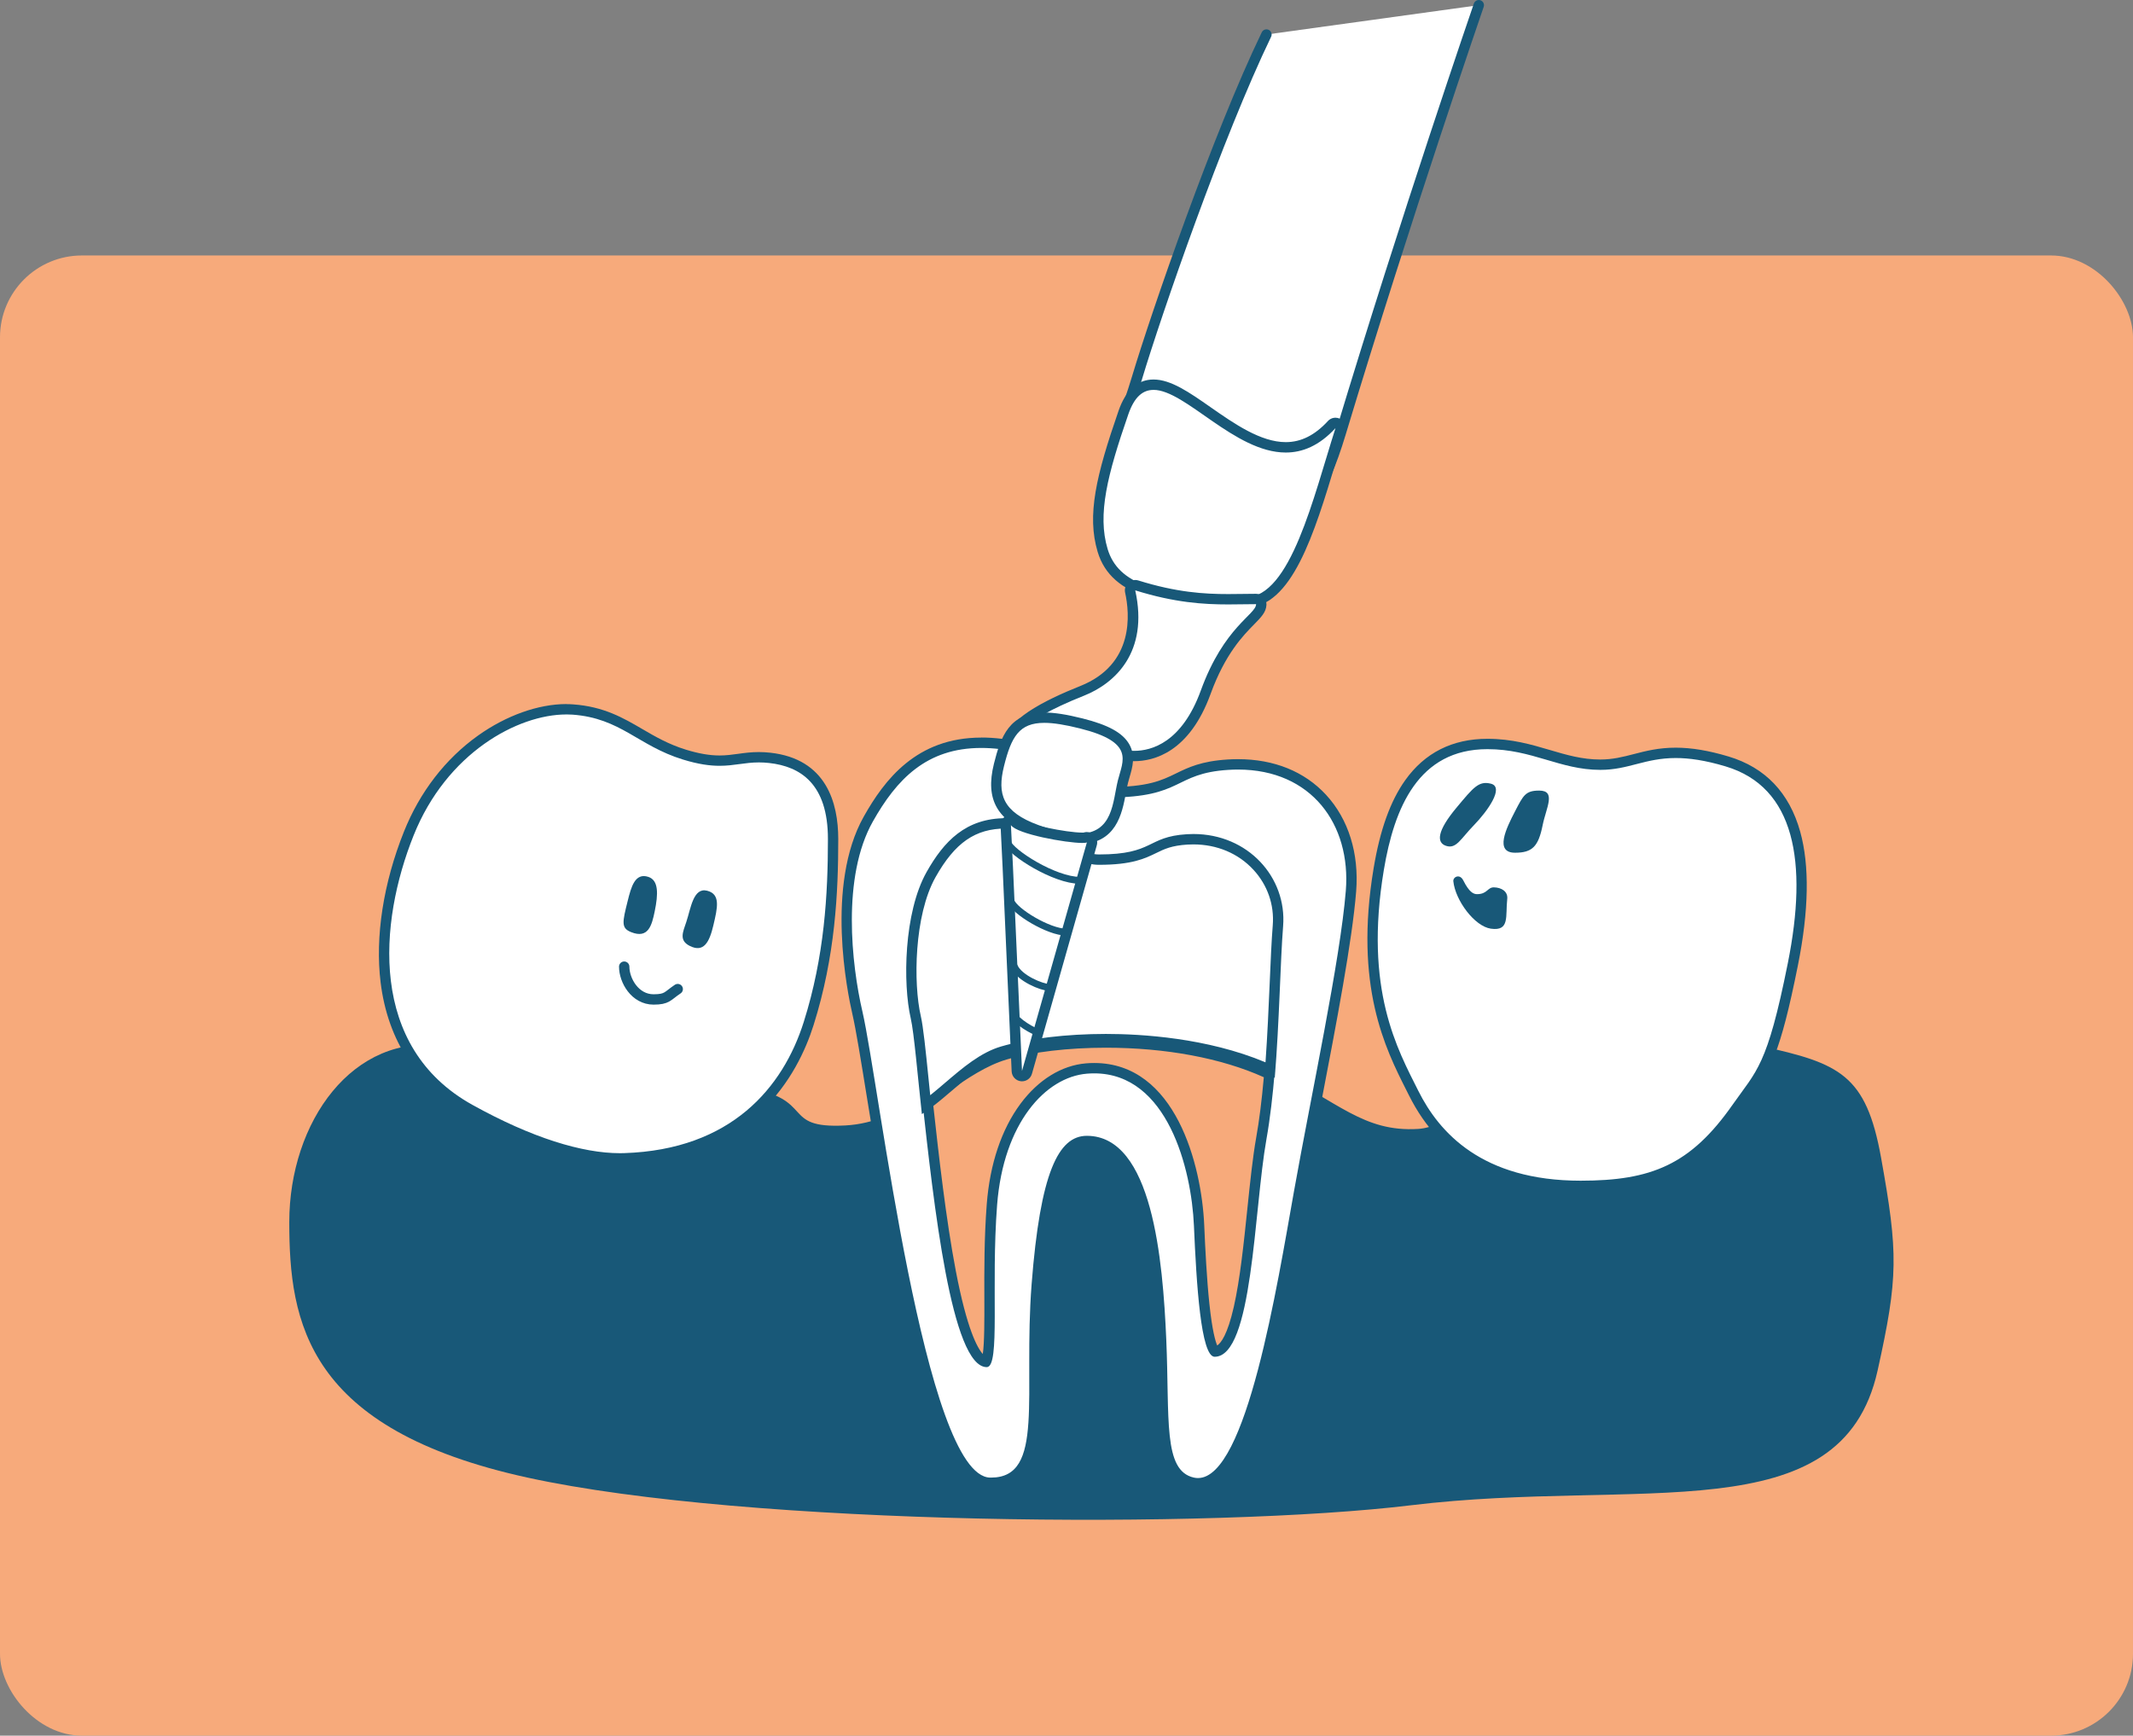
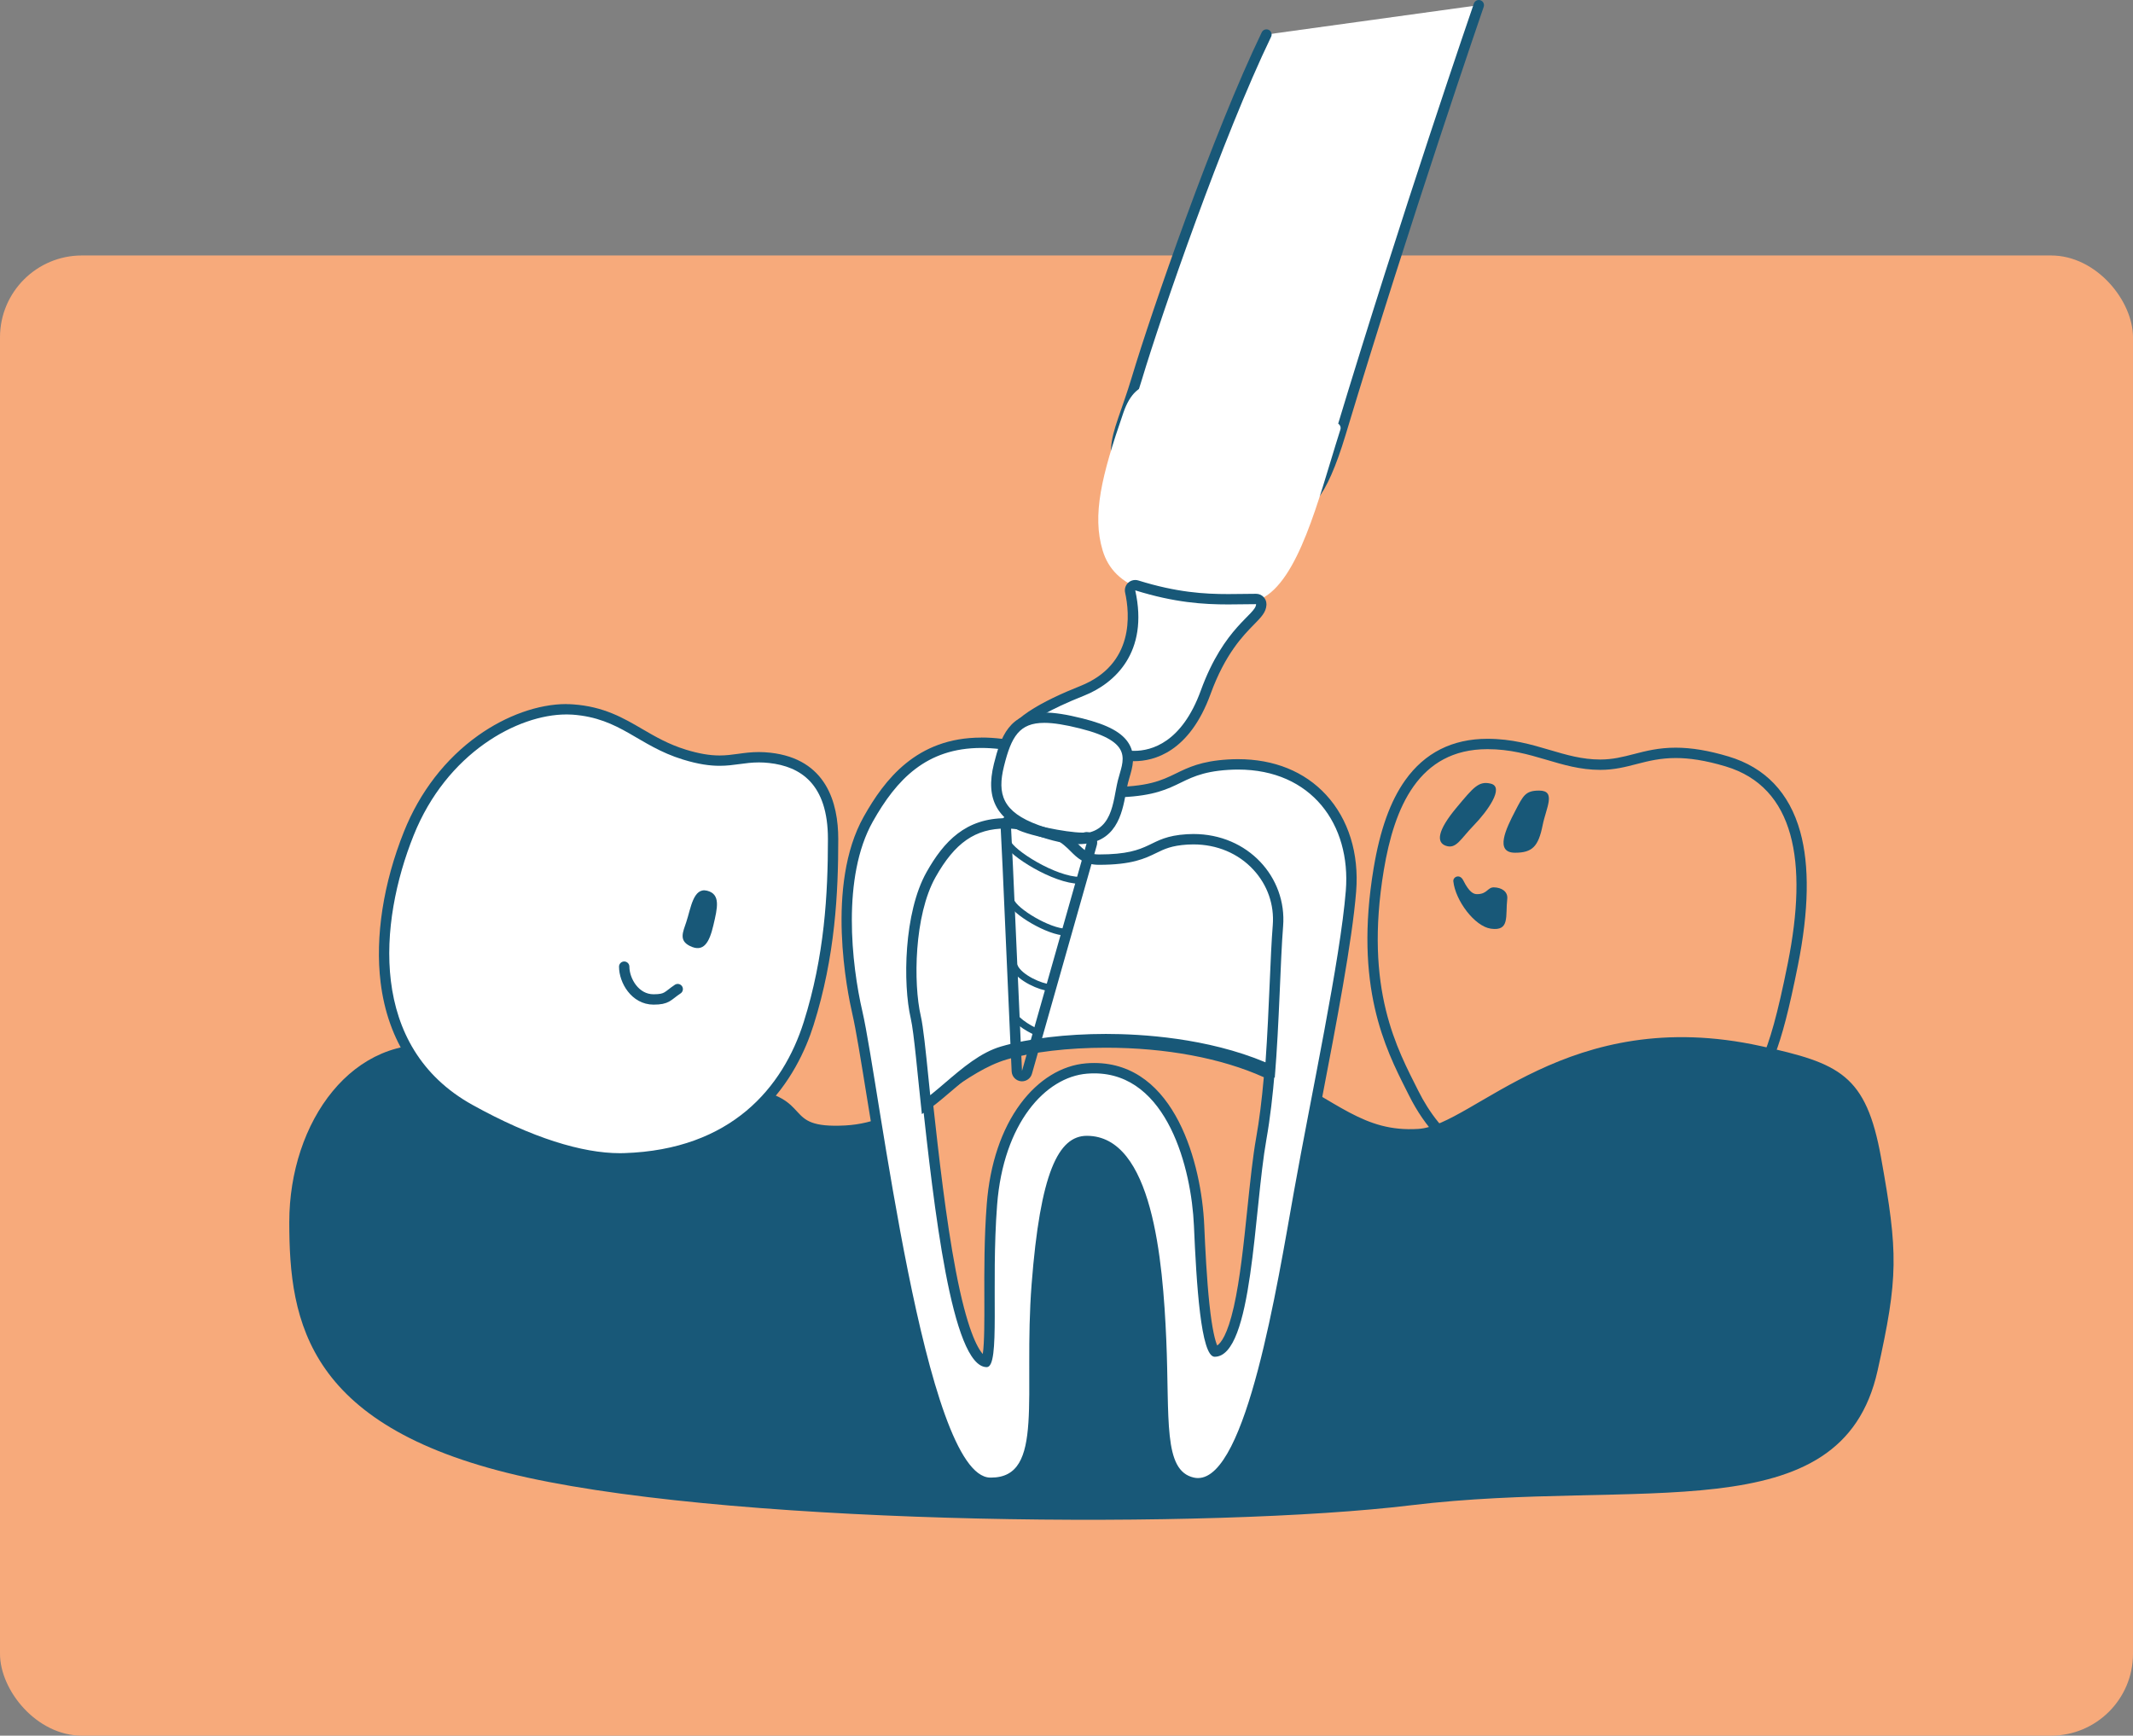
<svg xmlns="http://www.w3.org/2000/svg" id="Layer_2" data-name="Layer 2" viewBox="0 0 617.75 502.75">
  <rect x="0" y="0" width="617.75" height="502.75" fill="#808080" stroke="none" />
  <defs>
    <style>
      .cls-1 {
        stroke-width: 2px;
      }

      .cls-1, .cls-2, .cls-3 {
        stroke: #185878;
        stroke-linecap: round;
        stroke-linejoin: round;
      }

      .cls-1, .cls-4, .cls-3 {
        fill: #fff;
      }

      .cls-5 {
        fill: #185878;
      }

      .cls-2 {
        fill: none;
      }

      .cls-2, .cls-3 {
        stroke-width: 3px;
      }

      .cls-6 {
        fill: #f7aa7b;
      }
    </style>
  </defs>
  <g id="Layer_1-2" data-name="Layer 1">
    <g>
      <rect class="cls-6" y="74" width="617.75" height="428.75" rx="23.72" ry="23.72" />
      <g>
        <path class="cls-5" d="M544.78,335.3c-4.34-24.06-12-27.3-34.83-32.3-55.88-12.24-83.17,23-99.17,24s-23.18-7.96-42-17c.14.07.28.14.42.2-.57,6.93-1.33,13.72-2.42,19.8-3.66,20.49-3.92,63-15,63-4,0-5.27-21.17-6-38s-8.06-45.91-31-44c-12,1-24.17,14.33-26,38s1,47-3,47c-10.2,0-15.35-47.09-18.78-78.29h0c-6.59,4.23-13.64,7.84-22.22,8.29-19,1-8.24-7.81-29-11-13-2-54-7-87-12-26.57-4.03-45,22-45,51s5,60,69,74,198.7,14.95,256,8c66-8,124.51,8.22,135-39,6-27,6-34,1-61.7Z" />
-         <path class="cls-5" d="M287.78,305.05c.32-.13.65-.25.98-.37-.33.12-.65.24-.98.37Z" />
        <path class="cls-5" d="M286.31,305.67c.28-.13.57-.25.86-.37-.29.12-.57.24-.86.37Z" />
        <path class="cls-5" d="M284.86,306.35c.26-.13.53-.25.79-.38-.27.12-.53.25-.79.38Z" />
        <path class="cls-5" d="M289.26,304.49c.5-.17,1-.34,1.51-.49-.51.15-1.01.31-1.51.49Z" />
        <path class="cls-5" d="M283.44,307.08c.25-.13.5-.26.75-.39-.25.13-.5.26-.75.39Z" />
        <path class="cls-5" d="M278.18,310.2c.09-.06.18-.12.27-.17-.09.06-.18.12-.27.17Z" />
        <path class="cls-5" d="M279.34,309.46c.18-.11.35-.22.53-.33-.18.11-.35.22-.53.33Z" />
        <path class="cls-5" d="M280.66,308.66c.21-.13.43-.25.64-.38-.21.12-.43.25-.64.38Z" />
        <path class="cls-5" d="M282.03,307.85c.23-.13.47-.26.7-.39-.23.13-.47.26-.7.39Z" />
      </g>
      <g>
        <path class="cls-4" d="M346.97,429.63c-.5,0-1.02-.06-1.52-.17-8.33-1.85-8.53-12.45-8.82-28.49-.07-3.88-.15-8.27-.35-12.91-1.07-24.71-4.47-57.57-21.5-57.57-5.26,0-11.65,4.73-14.5,41.62-.71,9.22-.69,17.74-.67,25.26.04,14.15.07,24.37-4.78,29.23-1.94,1.95-4.5,2.9-7.81,2.9h-.25c-14.88-.22-25.02-55.19-34.13-111.47-1.82-11.27-3.26-20.17-4.31-24.7-1.38-5.97-7.73-36.72,3.15-56.07,6.15-10.93,14.85-22.11,32.72-22.11,1.84,0,3.78.12,5.77.36,15.38,1.85,20.25,6.71,23.81,10.27,2.32,2.32,3.72,3.72,7.25,3.72,11.81,0,16.09-2.09,20.23-4.11,3.46-1.69,7.04-3.43,14.44-3.89.97-.06,1.93-.09,2.87-.09,10.01,0,18.44,3.4,24.38,9.83,6.22,6.74,9.19,16.29,8.34,26.88-1.14,14.28-5.67,37.9-10.06,60.74-1.81,9.41-3.51,18.29-4.96,26.41-.32,1.77-.65,3.66-1,5.65-7.01,39.83-14.98,78.72-28.28,78.72h0ZM268.59,318.47c1.7,15.5,3.82,34.59,6.75,49.92,4.32,22.57,8.44,25.86,10.21,26.1,1.08-1.62,1.05-10.43,1.03-18.23-.02-7.86-.05-17.65.7-27.37.88-11.34,4.15-21.12,9.48-28.28,4.91-6.6,11.27-10.55,17.89-11.1.76-.06,1.51-.09,2.25-.09,22.41,0,29.64,28.62,30.37,45.52,1.24,28.41,3.17,35.6,4.59,36.56,6.64-.22,9.1-23.99,10.9-41.37.79-7.59,1.53-14.77,2.53-20.39.93-5.23,1.69-11.33,2.31-18.63-12.54-5.89-29.3-9.12-47.31-9.12-11.03,0-21.64,1.26-29.11,3.46-6.2,1.82-11.75,5.63-17.63,9.66-1.62,1.11-3.29,2.26-4.98,3.36Z" />
        <path class="cls-5" d="M284.18,216.65c1.77,0,3.63.11,5.59.35,25,3,21,14,31.23,14,21.86,0,18.77-7,34.77-8,.94-.06,1.87-.09,2.78-.09,21.27,0,32.75,15.91,31.22,35.09-1.6,20-10,59-15,87-4.86,27.24-13.73,83.13-27.81,83.13-.39,0-.79-.04-1.19-.13-9-2-7-17-8-40s-4-59-23-59c-8.25,0-13.5,10.66-16,43-2.49,32.18,3.94,56-11.77,56-.08,0-.15,0-.23,0-19.01-.28-32.13-113.98-37-135-3.17-13.66-6-39,3-55,6.89-12.25,15.54-21.35,31.41-21.35M285.78,396c4,0,1.17-23.33,3-47,1.83-23.67,14-37,26-38,.72-.06,1.43-.09,2.12-.09,21.27,0,28.17,27.79,28.88,44.09.73,16.83,2,38,6,38,11.08,0,11.34-42.51,15-63,1.08-6.08,1.85-12.87,2.42-19.8-.14-.07-.28-.14-.42-.2-14.42-6.92-32.49-9.52-48.47-9.52-11.73,0-22.33,1.4-29.53,3.52-8.48,2.5-15.79,8.57-23.78,13.71,3.43,31.2,8.58,78.29,18.78,78.29M284.18,213.65s0,0,0,0c-18.75,0-28.03,12.23-34.02,22.88-11.16,19.84-4.71,51.08-3.31,57.15,1.04,4.48,2.47,13.36,4.29,24.6,3.26,20.17,7.73,47.8,13.25,70.39,3.08,12.63,6.09,22.09,9.18,28.93,4.1,9.07,8.28,13.33,13.15,13.4h.28c3.68,0,6.67-1.12,8.88-3.33,5.29-5.3,5.26-15.79,5.22-30.3-.02-7.49-.04-15.98.66-25.14,1.2-15.47,3.04-26.19,5.64-32.75,2.96-7.48,6.16-7.48,7.37-7.48,6.8,0,11.97,6.28,15.36,18.67,3.18,11.62,4.15,26.12,4.65,37.46.2,4.62.28,9,.35,12.87.15,8.07.27,14.45,1.3,19.34.48,2.25,1.92,9.08,8.69,10.58.61.14,1.23.2,1.84.2,7.52,0,13.49-9.31,19.34-30.2,4.47-15.94,7.91-35.49,10.42-49.76.35-1.99.68-3.88,1-5.64,1.45-8.11,3.15-16.99,4.96-26.39,4.39-22.88,8.93-46.54,10.08-60.9.88-11.02-2.22-20.97-8.73-28.02-6.23-6.74-15.04-10.31-25.48-10.31-.97,0-1.97.03-2.96.09-7.7.48-11.41,2.29-15,4.04-4.17,2.03-8.12,3.95-19.57,3.95-2.91,0-4-1.1-6.19-3.28-3.71-3.71-8.79-8.79-24.69-10.7-2.04-.25-4.05-.37-5.95-.37h0ZM270.18,319.21c1.44-.95,2.86-1.93,4.24-2.88,5.78-3.96,11.24-7.71,17.2-9.46,7.33-2.16,17.79-3.39,28.68-3.39,17.34,0,33.49,3.03,45.72,8.55-.6,6.79-1.32,12.51-2.2,17.44-1.01,5.68-1.76,12.88-2.55,20.5-1.05,10.12-2.13,20.58-3.94,28.57-1.84,8.12-3.75,10.5-4.81,11.19-.52-1.2-1.44-4.29-2.26-12.03-.76-7.11-1.2-15.94-1.5-22.83-.76-17.44-8.32-46.96-31.87-46.96-.78,0-1.58.03-2.37.1-7.06.59-13.8,4.74-18.97,11.7-5.49,7.39-8.87,17.44-9.77,29.06-.76,9.78-.73,19.6-.7,27.49.02,5.77.04,12.7-.45,15.93-1.57-1.73-4.58-7.14-7.82-24.09-2.86-14.97-4.95-33.58-6.63-48.89h0Z" />
      </g>
      <g>
        <path class="cls-4" d="M268.22,320.05c-.27-2.54-.53-5.09-.78-7.56-.81-7.96-1.51-14.84-2.2-17.83-2.24-9.68-1.96-29.96,4.42-41.3,7.37-13.09,15.09-14.86,21.68-14.86,1.25,0,2.56.08,3.91.24,10.36,1.24,13.43,4.31,15.9,6.77,1.79,1.79,3.48,3.48,7.14,3.48,9.24,0,12.65-1.66,15.95-3.27,2.41-1.17,4.69-2.28,9.59-2.59.61-.04,1.21-.06,1.81-.06,7.27,0,13.83,2.77,18.48,7.81,4.38,4.74,6.51,10.87,6.01,17.25-.36,4.5-.6,10.17-.89,16.74-.33,7.75-.71,16.46-1.37,25.04-12.8-5.77-29.61-8.94-47.56-8.94-11.31,0-22.22,1.3-29.95,3.58-5.62,1.65-10.68,5.97-15.57,10.15-2.15,1.84-4.35,3.72-6.57,5.34Z" />
        <path class="cls-5" d="M291.33,240c1.19,0,2.44.08,3.73.23,9.85,1.18,12.71,4.05,15.01,6.35,1.84,1.84,3.92,3.92,8.2,3.92,9.59,0,13.31-1.82,16.6-3.42,2.37-1.16,4.42-2.15,9.03-2.44.57-.04,1.15-.05,1.72-.05,6.84,0,13.01,2.6,17.38,7.33,4.09,4.43,6.09,10.15,5.61,16.11-.36,4.52-.61,10.21-.89,16.8-.31,7.1-.65,15.01-1.21,22.88-16.96-7.11-35.99-8.22-46.22-8.22-11.44,0-22.52,1.33-30.38,3.64-5.93,1.74-11.11,6.17-16.12,10.45-1.49,1.28-2.94,2.51-4.38,3.66-.17-1.65-.34-3.28-.5-4.9-.81-8.02-1.52-14.94-2.23-18.02-2.19-9.45-1.93-29.21,4.26-40.23,5.63-10.01,11.53-14.1,20.37-14.1M291.33,237c-11.62,0-17.95,6.66-22.99,15.62-6.59,11.71-6.89,32.38-4.57,42.38.95,4.11,1.97,16.36,3.22,27.71,8-5.14,15.3-14.22,23.78-16.71,7.2-2.12,17.8-3.52,29.53-3.52,15.98,0,34.05,2.6,48.47,9.52.14.07.28.14.42.2,1.35-16.44,1.6-33.64,2.42-43.94,1.12-14.08-10.11-26.68-25.98-26.68-.63,0-1.26.02-1.9.06-11.71.73-9.45,5.86-25.45,5.86-7.49,0-4.56-8.05-22.86-10.25-1.43-.17-2.8-.25-4.09-.25h0Z" />
      </g>
      <g>
        <path class="cls-4" d="M179.52,335.52c-11.71,0-26.74-4.91-43.47-14.21-14.1-7.83-22.29-20.26-24.33-36.94-1.59-12.96.78-28.2,6.67-42.93,9.46-23.64,30.1-36.01,45.61-36.01.64,0,1.28.02,1.89.07,8.55.61,13.82,3.69,19.4,6.95,3.79,2.21,7.71,4.51,12.93,6.11,3.88,1.19,7.12,1.75,10.19,1.75,2.03,0,3.74-.23,5.56-.48,1.8-.25,3.67-.5,5.84-.5,1.04,0,2.07.06,3.13.18,12.17,1.35,18.33,9.26,18.33,23.49,0,15.36-.84,33.72-7.07,53.45-4.45,14.08-17.3,37.88-53.38,39.05-.43.01-.86.02-1.3.02Z" />
        <path class="cls-5" d="M163.99,206.94c.61,0,1.2.02,1.78.06,14,1,19,9,32,13,4.54,1.4,7.85,1.82,10.64,1.82,4.25,0,7.24-.98,11.4-.98.92,0,1.9.05,2.97.17,9,1,17,6,17,22s-1,34-7,53-21,37-52,38c-.41.01-.83.02-1.25.02-10.87,0-25.42-4.4-42.75-14.02-30.1-16.72-27.09-52.78-17-78,9.58-23.96,30.19-35.06,44.22-35.06M163.99,203.94c-8.09,0-17.39,3.32-25.51,9.1-9.47,6.74-16.9,16.37-21.49,27.85-5.98,14.95-8.38,30.46-6.76,43.67,2.08,16.94,10.75,30.1,25.09,38.07,16.95,9.42,32.24,14.4,44.2,14.4.46,0,.91,0,1.35-.02,37.01-1.19,50.2-25.63,54.76-40.1,6.29-19.92,7.14-38.43,7.14-53.9,0-10.4-3.41-23.18-19.67-24.98-1.12-.12-2.2-.19-3.3-.19-2.27,0-4.19.26-6.05.52-1.76.24-3.42.47-5.35.47-2.92,0-6.02-.54-9.75-1.68-5.06-1.56-8.9-3.8-12.62-5.97-5.48-3.2-11.15-6.52-20.05-7.15-.65-.05-1.32-.07-2-.07h0Z" />
      </g>
      <g>
-         <path class="cls-4" d="M457.78,343.5c-23.18,0-39.44-9.03-48.34-26.83l-.82-1.64c-5.94-11.79-14.93-29.6-9.31-63.28,4.07-24.4,14.36-36.25,31.48-36.25,6.89,0,12.37,1.62,17.66,3.18,4.92,1.45,9.56,2.82,15.04,2.82,3.81,0,6.84-.78,10.05-1.61,3.46-.89,7.04-1.82,11.8-1.82,4.42,0,9.29.82,14.88,2.49,19.27,5.78,25.68,25.54,19.04,58.73-5.32,26.59-8.34,30.72-13.82,38.21-.75,1.03-1.56,2.13-2.42,3.36-11.85,16.93-23.26,22.64-45.23,22.64Z" />
        <path class="cls-5" d="M430.78,217c13,0,21,6,32.7,6,8.19,0,12.9-3.43,21.85-3.43,3.83,0,8.45.63,14.45,2.43,20,6,23.89,27.57,18,57-6,30-9,31-16,41-12.16,17.38-23.53,22-44,22-28.61,0-41-14-47-26-6-12-15.79-29.25-10-64,3-18,10-35,30-35M430.78,214c-10.13,0-18.15,4.04-23.82,12.01-4.3,6.04-7.29,14.38-9.14,25.5-5.69,34.16,3.42,52.24,9.45,64.2.28.56.55,1.1.82,1.63,9.18,18.35,25.89,27.66,49.68,27.66,22.55,0,34.27-5.87,46.46-23.28.85-1.22,1.64-2.29,2.4-3.33,6.03-8.24,8.92-12.97,14.08-38.8,3.17-15.85,3.39-28.86.66-38.68-3.14-11.27-10.12-18.59-20.74-21.78-5.73-1.72-10.74-2.56-15.31-2.56-4.95,0-8.63.95-12.18,1.87-3.11.8-6.05,1.56-9.67,1.56-5.26,0-9.81-1.34-14.61-2.76-5.4-1.59-10.98-3.24-18.09-3.24h0Z" />
      </g>
-       <path class="cls-5" d="M181.78,261c-1.53,6.14-1.94,7.83,1,9,5,2,6-2,6.83-6,1.04-5.03,1.17-9-1.83-10-3.91-1.3-5,3-6,7Z" />
      <path class="cls-5" d="M198.78,267c-1,3-2.22,5.39,1,7,4,2,5.66-1,6.83-6,1.17-5,2.17-9-1.83-10s-4.7,5.09-6,9Z" />
      <path class="cls-2" d="M180.78,280c0,4,3.12,9.5,8.5,9.5,4,0,4-1,7-3" />
      <path class="cls-5" d="M421.78,234c-5.51,6.61-5.85,10.05-3,11,3,1,4.21-2,8.11-6,3.89-4,8.89-11,4.89-12-3.5-.87-5,1-10,7Z" />
      <path class="cls-5" d="M438.78,235c-2.58,4.97-6,12,0,12,5,0,6.76-1.8,8-8,1-5,4-10-1-10-4,0-4.62,1.41-7,6Z" />
      <path class="cls-5" d="M420.91,255.27c-.13-1.27,1.87-2.27,2.87-.27,1.76,3.51,3,4,4,4,3,0,3-2,4.88-1.97,2.2.04,4.11,1.2,3.86,3.39-.56,4.94.82,9.37-4.74,8.58-4.71-.67-10.29-8.17-10.87-13.73Z" />
      <path class="cls-3" d="M366.78,10c-14,29-31.85,80.66-37.5,99.5-6,20-11,22,3,37s-3-6,17-5,27.79,21.18,39-16C407.28,62.5,428.28,1.5,428.28,1.5" />
      <g>
        <path class="cls-4" d="M360.78,174.5c-26.57,0-38.18-4.22-41.44-15.07-3.06-10.2-.38-21.45,6.02-39.92,1.88-5.44,4.73-8.08,8.7-8.08,4.56,0,9.72,3.6,15.69,7.77,6.97,4.86,14.86,10.37,22.61,10.37,4.86,0,9.22-2.16,13.31-6.59.29-.32.69-.48,1.1-.48.26,0,.52.07.75.2.61.35.89,1.08.67,1.75-.9,2.81-1.79,5.76-2.74,8.89-5.83,19.29-12.43,41.15-24.69,41.15Z" />
-         <path class="cls-5" d="M334.06,112.93c9.25,0,23.57,18.15,38.31,18.15,4.82,0,9.67-1.93,14.41-7.07-6.35,19.83-13,49-26,49-25.95,0-37-4-40-14s-.06-21.49,6-39c1.78-5.14,4.26-7.07,7.28-7.07M386.78,124h0M334.06,109.93c-4.62,0-8.03,3.06-10.12,9.09-6.5,18.78-9.22,30.25-6.04,40.84,4.02,13.39,20.05,16.14,42.87,16.14,13.38,0,19.86-21.46,26.13-42.22.93-3.08,1.81-5.98,2.69-8.74.12-.32.19-.67.19-1.04,0-1.63-1.31-2.96-2.93-3-.02,0-.05,0-.07,0-.04,0-.09,0-.13,0-.57.02-1.09.2-1.53.5-.18.12-.36.27-.51.43,0,0,0,0,0,0h0s-.02.02-.03.04c-3.79,4.11-7.78,6.1-12.2,6.1-7.28,0-14.97-5.37-21.75-10.1-6.18-4.32-11.52-8.04-16.55-8.04h0Z" />
      </g>
      <g>
        <path class="cls-4" d="M328.5,218.99c-2.04,0-3.52-.37-4.02-.51l-29.86-2.99c-.62-.06-1.14-.5-1.3-1.11-.45-1.71.6-6.53,20.06-14.27,5.61-2.23,18.21-9.5,13.92-28.79-.12-.52.06-1.07.45-1.43.28-.26.64-.4,1.02-.4.15,0,.3.02.45.07,11.29,3.53,19.4,4.01,26.48,4.01,1.45,0,2.86-.02,4.22-.04,1.31-.02,2.59-.04,3.85-.04.83,0,1.5.67,1.5,1.5,0,1.62-1.24,2.89-3.13,4.8-3.22,3.27-8.61,8.74-12.96,20.71-5.85,16.08-15.47,18.48-20.69,18.48Z" />
        <path class="cls-5" d="M328.78,171c11.43,3.57,19.8,4.08,26.92,4.08,2.85,0,5.5-.08,8.08-.08,0,3-9.27,6.49-16,25-5.5,15.12-14.31,17.49-19.28,17.49-2.26,0-3.72-.49-3.72-.49l-30-3s-1.17-4.41,19.17-12.49c8.83-3.51,18.83-12.51,14.83-30.51M363.78,175h0M328.78,168c-.74,0-1.47.27-2.03.79-.79.72-1.13,1.81-.9,2.86,1.34,6.05,2.77,20.8-13.01,27.07-10.4,4.14-22.49,10.28-20.96,16.04.32,1.21,1.36,2.09,2.6,2.22l29.73,2.97c.69.19,2.24.53,4.29.53,5.61,0,15.94-2.53,22.1-19.46,4.24-11.67,9.49-16.99,12.62-20.17,2-2.04,3.47-3.52,3.56-5.65,0-.07,0-.13,0-.2,0-1.66-1.34-3-3-3h0c-1.27,0-2.55.02-3.87.04-1.36.02-2.75.04-4.2.04-6.96,0-14.93-.48-26.03-3.94-.29-.09-.6-.14-.89-.14h0Z" />
      </g>
      <g>
        <path class="cls-4" d="M312.26,243.01c-3.26,0-7.19-.85-11.99-2.6-10.31-3.75-13.38-9.03-10.94-18.83,2.2-8.88,4.95-13.7,13.12-13.7,2.75,0,6.15.53,10.7,1.67,6.94,1.74,10.94,3.88,12.59,6.76,1.6,2.79.74,5.73-.02,8.33-.17.57-.34,1.15-.48,1.74-.24.98-.44,2.04-.65,3.16-1.07,5.69-2.52,13.48-12.32,13.48h0Z" />
        <path class="cls-5" d="M302.44,209.38c2.69,0,6.05.55,10.33,1.62,16,4,12.43,9.3,11,15-1.56,6.24-1.29,15.51-11.52,15.51-2.89,0-6.63-.74-11.48-2.51-10.46-3.81-12-9-10-17.06,2.12-8.57,4.44-12.56,11.67-12.56M302.44,206.38c-10.07,0-12.64,7.02-14.58,14.84-2.6,10.47.96,16.63,11.89,20.61,4.97,1.81,9.07,2.69,12.51,2.69,11.04,0,12.7-8.85,13.8-14.7.21-1.1.4-2.14.63-3.08.14-.55.3-1.1.47-1.68.8-2.74,1.8-6.15-.12-9.49-1.89-3.3-6.06-5.6-13.53-7.47-4.67-1.17-8.18-1.71-11.06-1.71h0Z" />
      </g>
      <g>
-         <path class="cls-4" d="M295.99,311.7c-.06,0-.12,0-.17,0-.73-.09-1.29-.69-1.32-1.42l-2.62-59.15-.59-12.04c-.03-.67.39-1.29,1.03-1.5.15-.05.31-.08.47-.08.49,0,.96.24,1.25.67,1.21,1.72,14.1,4.5,19.41,4.5.43,0,.64-.03.72-.04.2-.09.41-.13.62-.13.32,0,.64.1.91.31.49.37.7,1.01.53,1.6l-18.79,66.2c-.18.65-.78,1.09-1.44,1.09Z" />
        <path class="cls-5" d="M292.78,239c1.74,2.62,16.03,5.17,20.66,5.17.68,0,1.15-.05,1.34-.17l-18.79,66.2-2.62-59.15-.59-12.05M314.78,244h0M292.78,236c-.31,0-.63.05-.94.15-1.28.42-2.12,1.65-2.06,3l.59,12.05,2.62,59.14c.07,1.47,1.19,2.68,2.65,2.85.12.01.23.02.35.02,1.33,0,2.51-.88,2.88-2.18l18.75-66.07c.1-.3.15-.62.15-.95,0-1.66-1.34-3-2.99-3h0s-.05,0-.07,0h0c-.31,0-.62.06-.9.16-.08,0-.2,0-.37,0-4.58,0-16.33-2.4-18.27-3.98-.58-.76-1.47-1.19-2.39-1.19h0Z" />
      </g>
      <path class="cls-1" d="M291.78,244c1,3,13.65,11,21,11" />
      <path class="cls-1" d="M292.78,261c1,3,11,9,16,9" />
      <path class="cls-1" d="M293.78,280c1.5,3.39,8,6,10,6" />
      <path class="cls-1" d="M293.78,294c0,1.55,5.95,5.11,7,5" />
    </g>
  </g>
</svg>